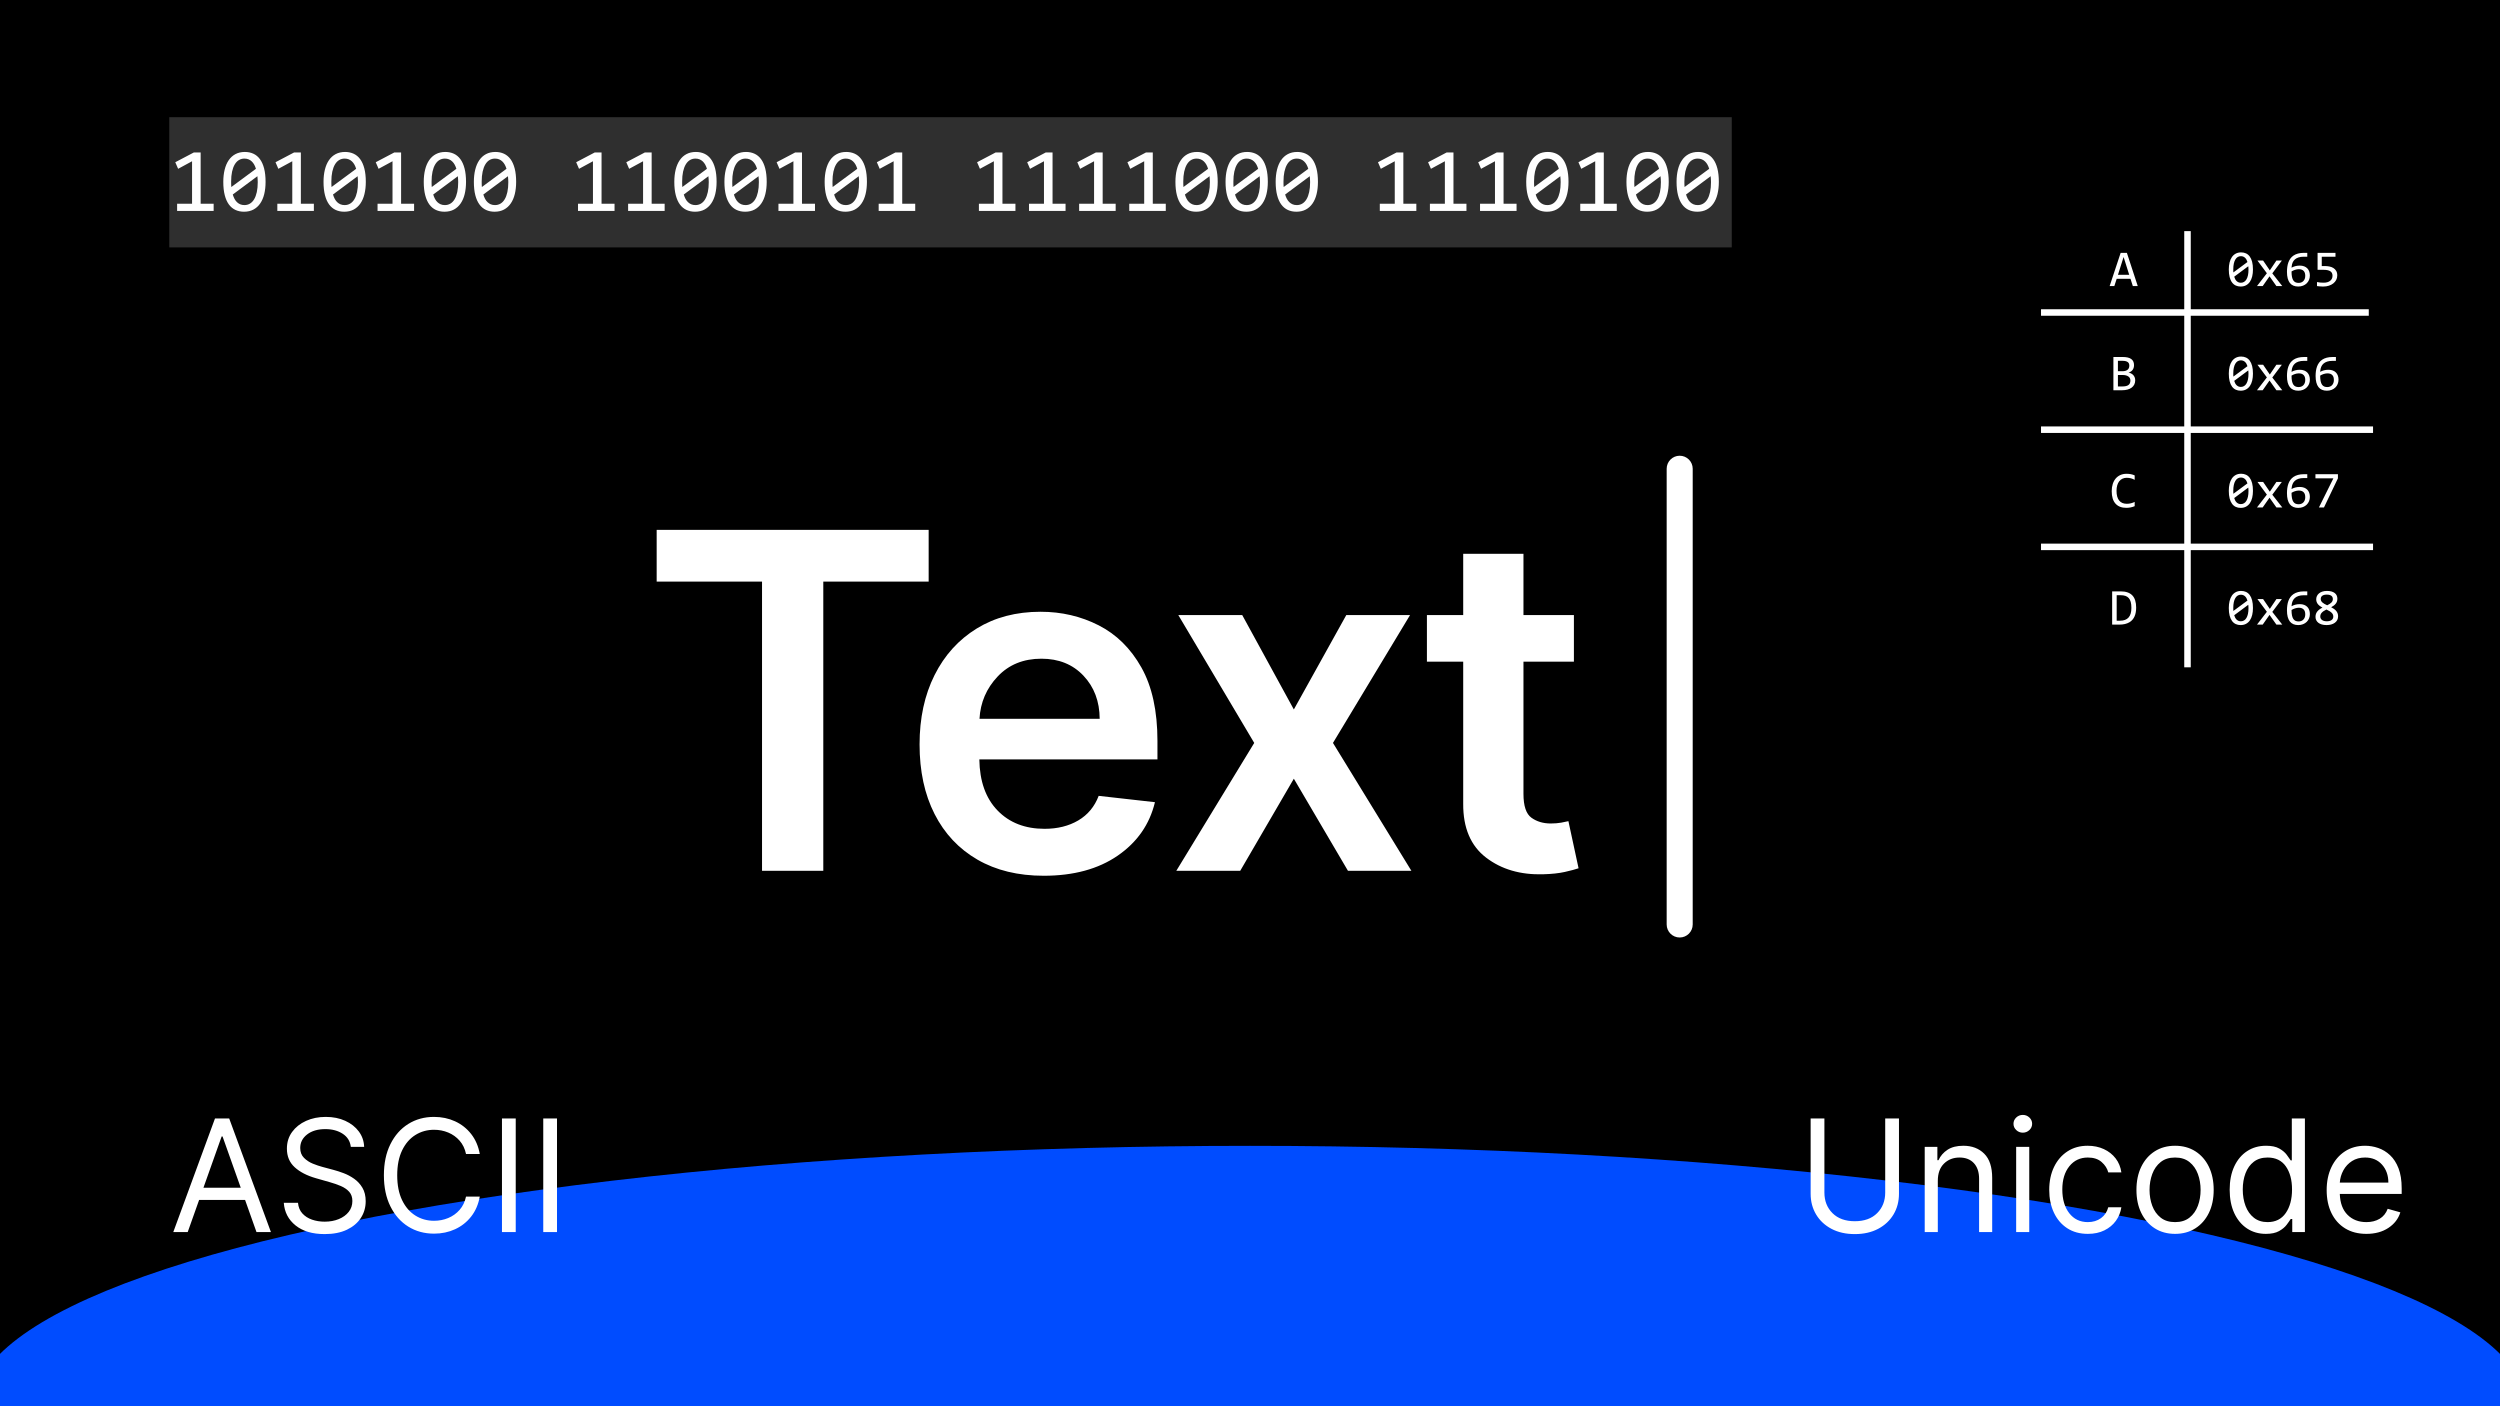
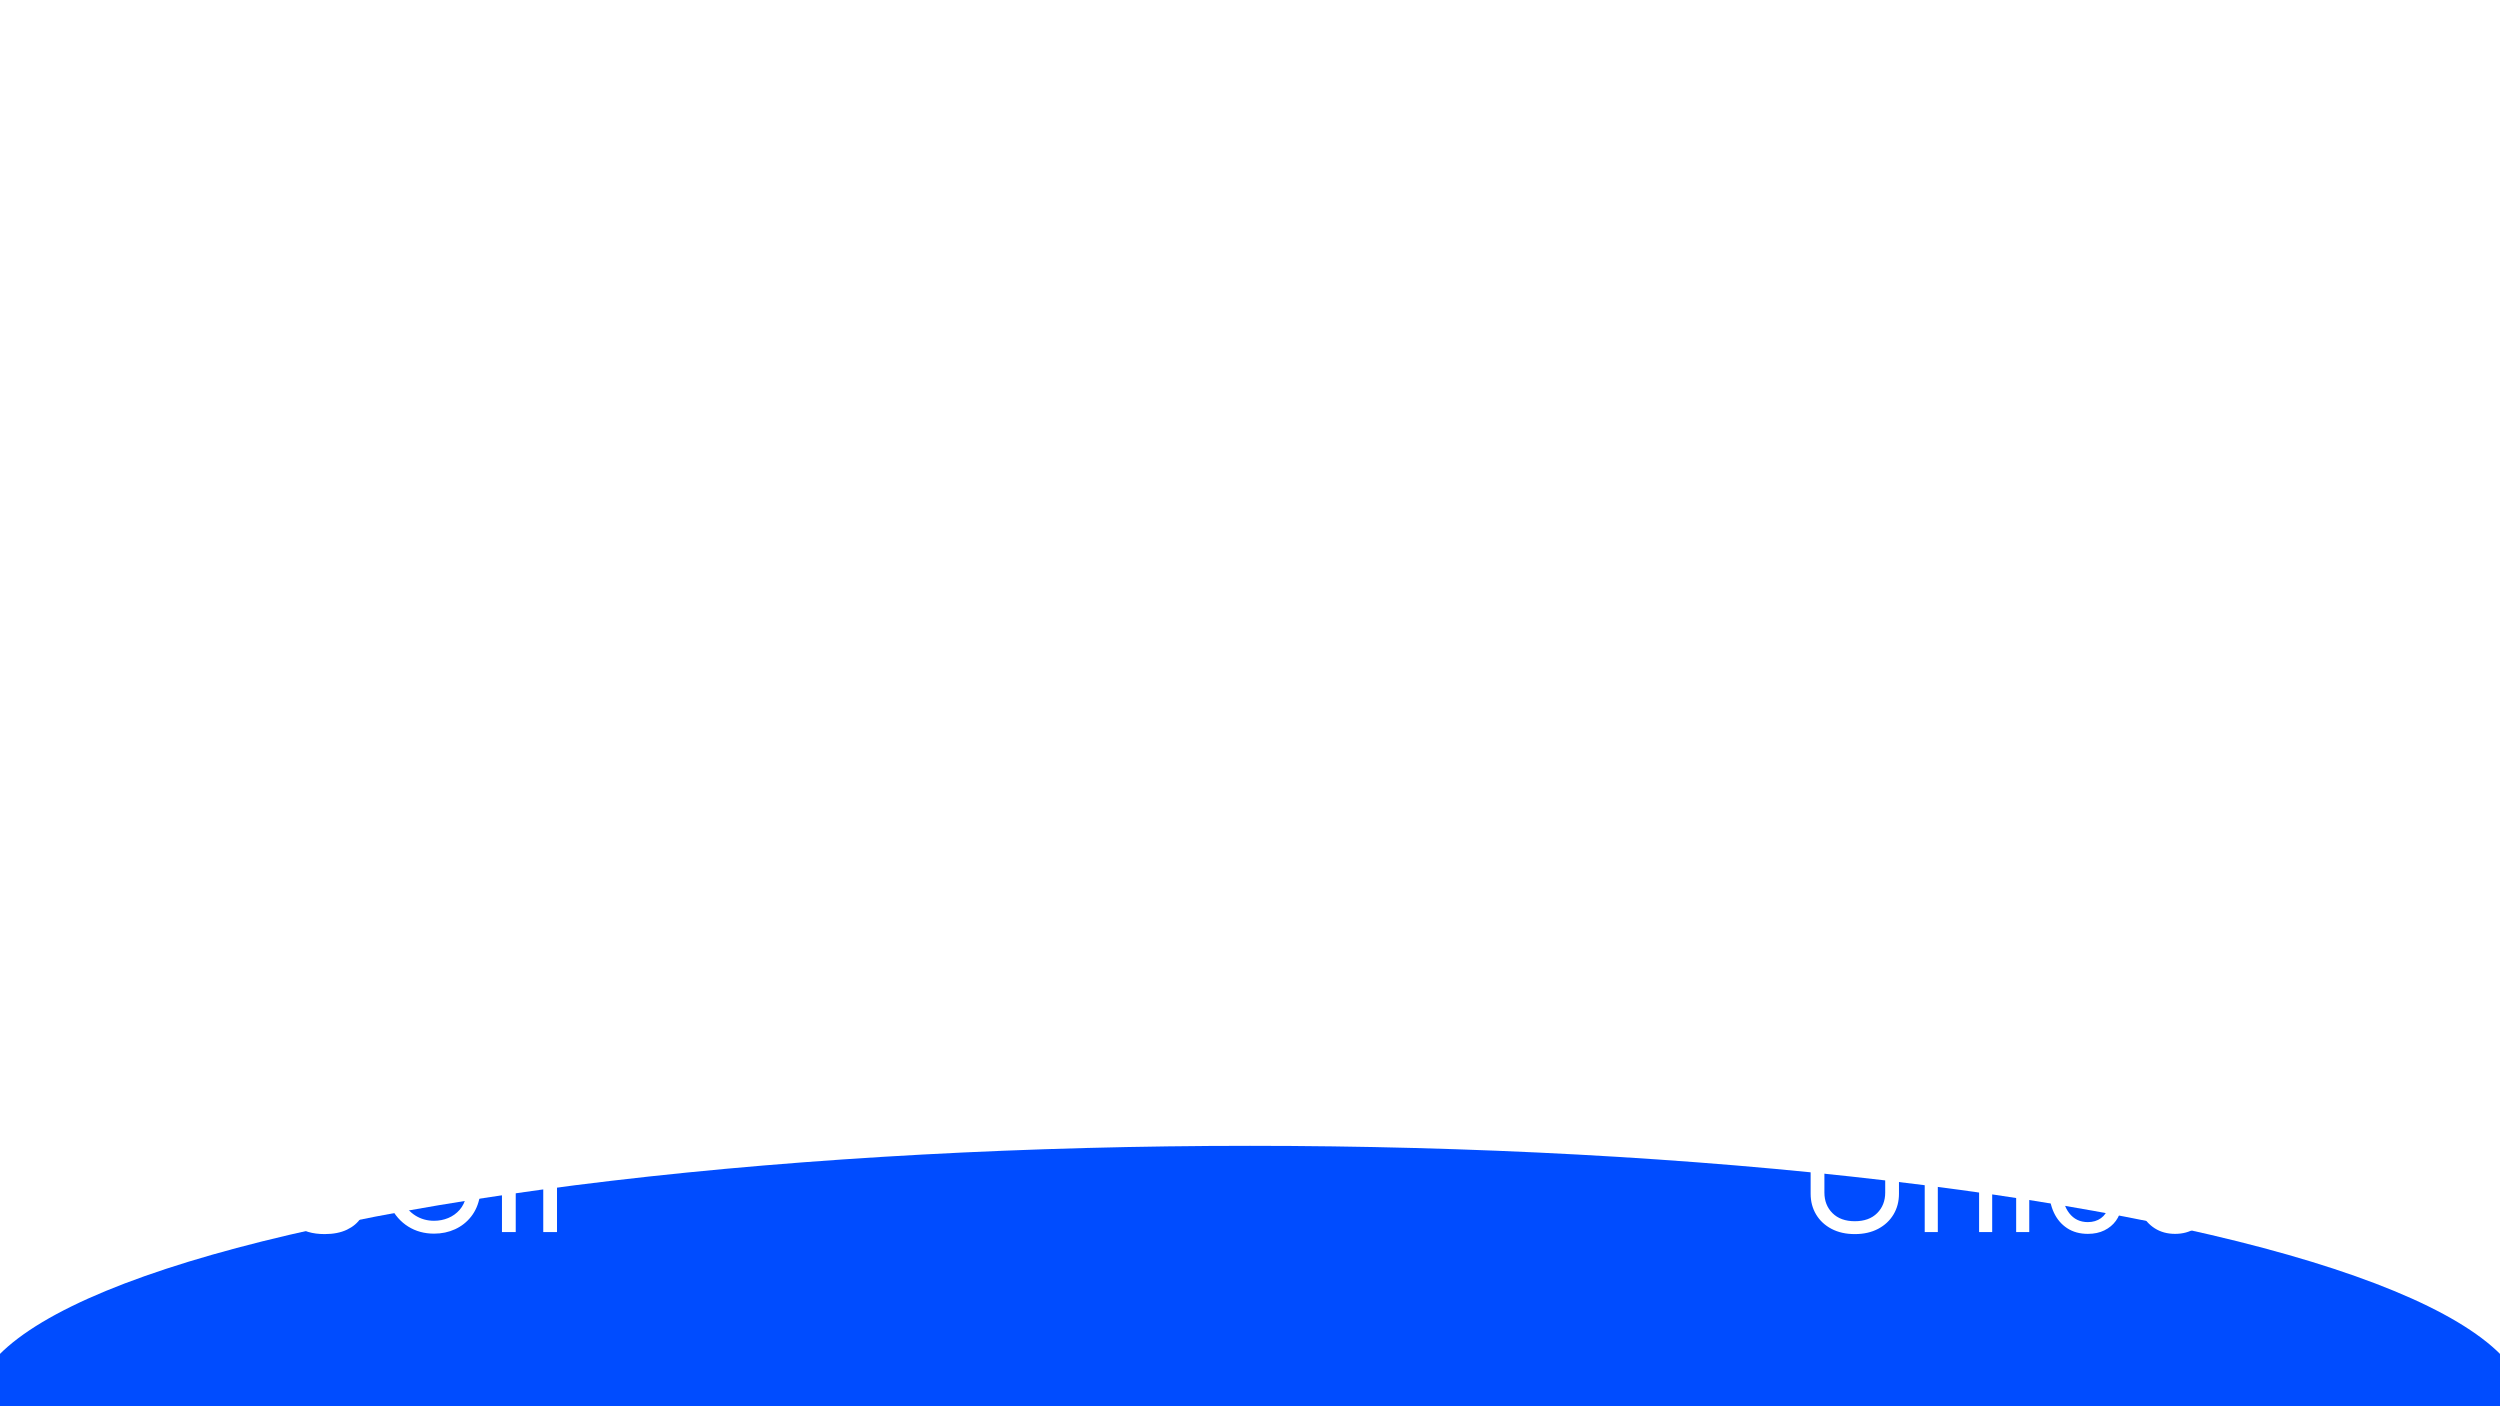
<svg xmlns="http://www.w3.org/2000/svg" width="1920" height="1080" viewBox="0 0 192 108" fill="none" stroke="none">
  <filter color-interpolation-filters="sRGB" filterUnits="userSpaceOnUse" id="blur">
    <feGaussianBlur stdDeviation="30" />
  </filter>
-   <rect width="100%" height="100%" fill="#000" />
  <ellipse cx="96" cy="108" rx="98" ry="20" fill="#004CFF" filter="url(#blur)" />
  <g style="mix-blend-mode:normal;" transform="translate(49 32)">
    <path d="M1.432 12.669L1.432 8.693L22.321 8.693L22.321 12.669L14.229 12.669L14.229 34.875L9.524 34.875L9.524 12.669L1.432 12.669ZM31.16 35.258Q28.207 35.258 26.066 34.019Q23.924 32.778 22.774 30.516Q21.623 28.253 21.623 25.172Q21.623 22.142 22.774 19.847Q23.924 17.553 26.015 16.268Q28.105 14.983 30.917 14.983Q33.334 14.983 35.379 16.025Q37.424 17.067 38.658 19.259Q39.892 21.452 39.892 24.903L39.892 26.322L26.213 26.322Q26.251 28.841 27.613 30.247Q28.974 31.653 31.224 31.653Q32.72 31.653 33.813 31.008Q34.906 30.362 35.379 29.122L39.7 29.608Q39.086 32.165 36.843 33.712Q34.599 35.258 31.16 35.258ZM26.226 23.203L35.456 23.203Q35.443 21.196 34.209 19.892Q32.976 18.588 30.981 18.588Q28.91 18.588 27.619 19.956Q26.328 21.324 26.226 23.203ZM46.404 15.239L50.367 22.487L54.394 15.239L59.291 15.239L53.372 25.057L59.393 34.875L54.522 34.875L50.367 27.805L46.251 34.875L41.342 34.875L47.325 25.057L41.495 15.239L46.404 15.239ZM71.876 15.239L71.876 18.818L68.002 18.818L68.002 28.969Q68.002 30.362 68.616 30.803Q69.229 31.244 70.099 31.244Q70.533 31.244 70.898 31.18Q71.262 31.116 71.454 31.065L72.234 34.683Q71.863 34.811 71.179 34.965Q70.495 35.118 69.51 35.144Q66.903 35.22 65.132 33.865Q63.361 32.51 63.374 29.736L63.374 18.818L60.587 18.818L60.587 15.239L63.374 15.239L63.374 10.534L68.002 10.534L68.002 15.239L71.876 15.239Z" style="fill:#FFFFFF;" />
  </g>
  <g style="mix-blend-mode:normal;" transform="translate(13 83)">
    <path d="M1.415 11.625L0.307 11.625L3.511 2.898L4.602 2.898L7.807 11.625L6.699 11.625L5.821 9.153L2.293 9.153L1.415 11.625ZM2.625 8.216L5.489 8.216L4.091 4.278L4.023 4.278L2.625 8.216ZM13.943 5.08Q13.867 4.432 13.321 4.074Q12.776 3.716 11.983 3.716Q11.114 3.716 10.585 4.127Q10.057 4.538 10.057 5.165Q10.057 5.634 10.345 5.921Q10.632 6.209 11.026 6.369Q11.421 6.528 11.744 6.614L12.631 6.852Q12.972 6.942 13.391 7.099Q13.811 7.257 14.197 7.528Q14.582 7.798 14.834 8.22Q15.085 8.642 15.085 9.256Q15.085 9.963 14.717 10.534Q14.348 11.105 13.643 11.442Q12.938 11.778 11.932 11.778Q10.526 11.778 9.699 11.114Q8.872 10.449 8.795 9.375L9.886 9.375Q9.929 9.869 10.221 10.191Q10.513 10.513 10.962 10.668Q11.412 10.824 11.932 10.824Q12.537 10.824 13.018 10.626Q13.5 10.428 13.781 10.072Q14.062 9.716 14.062 9.239Q14.062 8.804 13.82 8.531Q13.577 8.259 13.18 8.088Q12.784 7.918 12.324 7.79L11.25 7.483Q10.227 7.189 9.631 6.643Q9.034 6.098 9.034 5.216Q9.034 4.483 9.433 3.935Q9.831 3.388 10.506 3.083Q11.182 2.778 12.017 2.778Q12.861 2.778 13.517 3.079Q14.173 3.379 14.559 3.899Q14.945 4.419 14.966 5.08L13.943 5.08ZM23.847 5.625L22.79 5.625Q22.662 5.02 22.3 4.607Q21.938 4.193 21.426 3.98Q20.915 3.767 20.335 3.767Q19.543 3.767 18.901 4.168Q18.26 4.568 17.883 5.348Q17.506 6.128 17.506 7.261Q17.506 8.395 17.883 9.175Q18.26 9.955 18.901 10.355Q19.543 10.756 20.335 10.756Q20.915 10.756 21.426 10.543Q21.938 10.329 22.3 9.916Q22.662 9.503 22.79 8.898L23.847 8.898Q23.685 9.793 23.186 10.43Q22.688 11.067 21.95 11.405Q21.213 11.744 20.335 11.744Q19.219 11.744 18.349 11.199Q17.48 10.653 16.982 9.648Q16.483 8.642 16.483 7.261Q16.483 5.881 16.982 4.875Q17.48 3.869 18.349 3.324Q19.219 2.778 20.335 2.778Q21.213 2.778 21.95 3.117Q22.688 3.456 23.186 4.093Q23.685 4.73 23.847 5.625ZM26.608 2.898L26.608 11.625L25.551 11.625L25.551 2.898L26.608 2.898ZM29.778 2.898L29.778 11.625L28.722 11.625L28.722 2.898L29.778 2.898Z" style="fill:#FFFFFF;" />
  </g>
  <g style="mix-blend-mode:normal;" transform="translate(138 83)">
    <path d="M6.784 2.898L7.841 2.898L7.841 8.676Q7.841 9.571 7.421 10.272Q7.001 10.973 6.239 11.376Q5.476 11.778 4.449 11.778Q3.422 11.778 2.659 11.376Q1.896 10.973 1.477 10.272Q1.057 9.571 1.057 8.676L1.057 2.898L2.114 2.898L2.114 8.591Q2.114 9.55 2.736 10.17Q3.358 10.79 4.449 10.79Q5.544 10.79 6.164 10.17Q6.784 9.55 6.784 8.591L6.784 2.898ZM10.824 7.688L10.824 11.625L9.818 11.625L9.818 5.08L10.79 5.08L10.79 6.102L10.875 6.102Q11.105 5.604 11.574 5.299Q12.043 4.994 12.784 4.994Q13.777 4.994 14.389 5.604Q15 6.213 15 7.466L15 11.625L13.994 11.625L13.994 7.534Q13.994 6.763 13.594 6.33Q13.193 5.898 12.494 5.898Q11.774 5.898 11.299 6.364Q10.824 6.831 10.824 7.688ZM16.841 11.625L16.841 5.08L17.847 5.08L17.847 11.625L16.841 11.625ZM17.352 3.989Q17.058 3.989 16.847 3.788Q16.636 3.588 16.636 3.307Q16.636 3.026 16.847 2.825Q17.058 2.625 17.352 2.625Q17.646 2.625 17.857 2.825Q18.068 3.026 18.068 3.307Q18.068 3.588 17.857 3.788Q17.646 3.989 17.352 3.989ZM22.347 11.761Q21.426 11.761 20.761 11.327Q20.097 10.892 19.739 10.129Q19.381 9.366 19.381 8.386Q19.381 7.389 19.749 6.624Q20.118 5.859 20.78 5.427Q21.443 4.994 22.329 4.994Q23.02 4.994 23.574 5.25Q24.128 5.506 24.482 5.966Q24.835 6.426 24.921 7.04L23.915 7.04Q23.8 6.592 23.405 6.245Q23.011 5.898 22.347 5.898Q21.465 5.898 20.925 6.569Q20.386 7.24 20.386 8.352Q20.386 9.49 20.919 10.174Q21.452 10.858 22.347 10.858Q22.935 10.858 23.354 10.555Q23.774 10.253 23.915 9.716L24.921 9.716Q24.835 10.296 24.501 10.758Q24.166 11.22 23.619 11.491Q23.071 11.761 22.347 11.761ZM29.046 11.761Q28.159 11.761 27.492 11.339Q26.825 10.918 26.452 10.159Q26.079 9.401 26.079 8.386Q26.079 7.364 26.452 6.601Q26.825 5.838 27.492 5.416Q28.159 4.994 29.046 4.994Q29.932 4.994 30.599 5.416Q31.266 5.838 31.639 6.601Q32.011 7.364 32.011 8.386Q32.011 9.401 31.639 10.159Q31.266 10.918 30.599 11.339Q29.932 11.761 29.046 11.761ZM29.046 10.858Q29.719 10.858 30.153 10.513Q30.588 10.168 30.797 9.605Q31.006 9.043 31.006 8.386Q31.006 7.73 30.797 7.163Q30.588 6.597 30.153 6.247Q29.719 5.898 29.046 5.898Q28.372 5.898 27.938 6.247Q27.503 6.597 27.294 7.163Q27.085 7.73 27.085 8.386Q27.085 9.043 27.294 9.605Q27.503 10.168 27.938 10.513Q28.372 10.858 29.046 10.858ZM36.017 11.761Q35.199 11.761 34.572 11.346Q33.946 10.93 33.592 10.17Q33.239 9.409 33.239 8.369Q33.239 7.338 33.592 6.58Q33.946 5.821 34.577 5.408Q35.207 4.994 36.034 4.994Q36.673 4.994 37.046 5.205Q37.419 5.416 37.617 5.683Q37.815 5.949 37.926 6.119L38.011 6.119L38.011 2.898L39.017 2.898L39.017 11.625L38.045 11.625L38.045 10.619L37.926 10.619Q37.815 10.798 37.611 11.069Q37.406 11.339 37.027 11.55Q36.648 11.761 36.017 11.761ZM36.153 10.858Q37.061 10.858 37.545 10.161Q38.028 9.464 38.028 8.352Q38.028 7.253 37.551 6.575Q37.074 5.898 36.153 5.898Q35.514 5.898 35.09 6.224Q34.666 6.55 34.455 7.106Q34.244 7.662 34.244 8.352Q34.244 9.051 34.459 9.62Q34.675 10.189 35.099 10.523Q35.523 10.858 36.153 10.858ZM43.739 11.761Q42.793 11.761 42.109 11.342Q41.425 10.922 41.056 10.165Q40.688 9.409 40.688 8.403Q40.688 7.398 41.056 6.629Q41.425 5.859 42.087 5.427Q42.75 4.994 43.636 4.994Q44.148 4.994 44.646 5.165Q45.145 5.335 45.554 5.717Q45.963 6.098 46.206 6.724Q46.449 7.351 46.449 8.267L46.449 8.693L41.697 8.693Q41.731 9.741 42.292 10.3Q42.852 10.858 43.739 10.858Q44.331 10.858 44.757 10.602Q45.183 10.347 45.375 9.835L46.347 10.108Q46.117 10.849 45.426 11.305Q44.736 11.761 43.739 11.761ZM41.697 7.824L45.426 7.824Q45.426 6.993 44.94 6.445Q44.455 5.898 43.636 5.898Q43.061 5.898 42.639 6.166Q42.217 6.435 41.974 6.876Q41.731 7.317 41.697 7.824Z" style="fill:#FFFFFF;" />
  </g>
  <g style="mix-blend-mode:normal;" transform="translate(13 11)">
    <path d="M3.408 5.199L0.602 5.199L0.602 4.645L1.75 4.645L1.75 1.384L0.68 1.965L0.461 1.459L1.883 0.711L2.41 0.711L2.41 4.645L3.408 4.645L3.408 5.199ZM7.396 2.967Q7.396 3.479 7.294 3.902Q7.191 4.324 6.983 4.626Q6.774 4.929 6.465 5.094Q6.156 5.26 5.739 5.26Q5.38 5.26 5.086 5.125Q4.792 4.99 4.583 4.71Q4.375 4.43 4.262 3.996Q4.149 3.562 4.149 2.967Q4.149 2.454 4.254 2.03Q4.358 1.606 4.565 1.304Q4.771 1.001 5.083 0.836Q5.394 0.67 5.807 0.67Q6.166 0.67 6.46 0.805Q6.754 0.94 6.962 1.222Q7.171 1.504 7.284 1.938Q7.396 2.372 7.396 2.967ZM6.795 2.987Q6.795 2.871 6.786 2.757Q6.778 2.642 6.768 2.533L4.877 3.938Q4.929 4.115 5.007 4.266Q5.086 4.416 5.197 4.524Q5.308 4.631 5.45 4.691Q5.592 4.751 5.773 4.751Q6.005 4.751 6.195 4.638Q6.385 4.525 6.518 4.303Q6.651 4.081 6.723 3.751Q6.795 3.421 6.795 2.987ZM4.751 2.946Q4.751 3.052 4.753 3.158Q4.754 3.264 4.765 3.363L6.655 1.965Q6.604 1.791 6.525 1.647Q6.446 1.504 6.337 1.4Q6.228 1.295 6.087 1.237Q5.947 1.179 5.773 1.179Q5.541 1.179 5.351 1.292Q5.161 1.405 5.028 1.629Q4.895 1.853 4.823 2.182Q4.751 2.512 4.751 2.946ZM11.105 5.199L8.299 5.199L8.299 4.645L9.447 4.645L9.447 1.384L8.377 1.965L8.159 1.459L9.581 0.711L10.107 0.711L10.107 4.645L11.105 4.645L11.105 5.199ZM15.094 2.967Q15.094 3.479 14.991 3.902Q14.889 4.324 14.68 4.626Q14.472 4.929 14.162 5.094Q13.853 5.26 13.436 5.26Q13.077 5.26 12.783 5.125Q12.489 4.99 12.281 4.71Q12.072 4.43 11.96 3.996Q11.847 3.562 11.847 2.967Q11.847 2.454 11.951 2.03Q12.055 1.606 12.262 1.304Q12.469 1.001 12.78 0.836Q13.091 0.67 13.504 0.67Q13.863 0.67 14.157 0.805Q14.451 0.94 14.66 1.222Q14.868 1.504 14.981 1.938Q15.094 2.372 15.094 2.967ZM14.492 2.987Q14.492 2.871 14.484 2.757Q14.475 2.642 14.465 2.533L12.575 3.938Q12.626 4.115 12.705 4.266Q12.783 4.416 12.894 4.524Q13.005 4.631 13.147 4.691Q13.289 4.751 13.47 4.751Q13.703 4.751 13.892 4.638Q14.082 4.525 14.215 4.303Q14.349 4.081 14.42 3.751Q14.492 3.421 14.492 2.987ZM12.448 2.946Q12.448 3.052 12.45 3.158Q12.452 3.264 12.462 3.363L14.352 1.965Q14.301 1.791 14.222 1.647Q14.144 1.504 14.034 1.4Q13.925 1.295 13.785 1.237Q13.645 1.179 13.47 1.179Q13.238 1.179 13.048 1.292Q12.858 1.405 12.725 1.629Q12.592 1.853 12.52 2.182Q12.448 2.512 12.448 2.946ZM18.802 5.199L15.996 5.199L15.996 4.645L17.145 4.645L17.145 1.384L16.075 1.965L15.856 1.459L17.278 0.711L17.804 0.711L17.804 4.645L18.802 4.645L18.802 5.199ZM22.791 2.967Q22.791 3.479 22.689 3.902Q22.586 4.324 22.377 4.626Q22.169 4.929 21.86 5.094Q21.55 5.26 21.133 5.26Q20.774 5.26 20.48 5.125Q20.186 4.99 19.978 4.71Q19.77 4.43 19.657 3.996Q19.544 3.562 19.544 2.967Q19.544 2.454 19.648 2.03Q19.752 1.606 19.959 1.304Q20.166 1.001 20.477 0.836Q20.788 0.67 21.202 0.67Q21.561 0.67 21.855 0.805Q22.148 0.94 22.357 1.222Q22.565 1.504 22.678 1.938Q22.791 2.372 22.791 2.967ZM22.189 2.987Q22.189 2.871 22.181 2.757Q22.172 2.642 22.162 2.533L20.272 3.938Q20.323 4.115 20.402 4.266Q20.48 4.416 20.592 4.524Q20.703 4.631 20.845 4.691Q20.986 4.751 21.168 4.751Q21.4 4.751 21.59 4.638Q21.779 4.525 21.913 4.303Q22.046 4.081 22.118 3.751Q22.189 3.421 22.189 2.987ZM20.145 2.946Q20.145 3.052 20.147 3.158Q20.149 3.264 20.159 3.363L22.049 1.965Q21.998 1.791 21.919 1.647Q21.841 1.504 21.731 1.4Q21.622 1.295 21.482 1.237Q21.342 1.179 21.168 1.179Q20.935 1.179 20.745 1.292Q20.556 1.405 20.422 1.629Q20.289 1.853 20.217 2.182Q20.145 2.512 20.145 2.946ZM26.64 2.967Q26.64 3.479 26.537 3.902Q26.435 4.324 26.226 4.626Q26.018 4.929 25.708 5.094Q25.399 5.26 24.982 5.26Q24.623 5.26 24.329 5.125Q24.035 4.99 23.827 4.71Q23.618 4.43 23.505 3.996Q23.393 3.562 23.393 2.967Q23.393 2.454 23.497 2.03Q23.601 1.606 23.808 1.304Q24.015 1.001 24.326 0.836Q24.637 0.67 25.05 0.67Q25.409 0.67 25.703 0.805Q25.997 0.94 26.206 1.222Q26.414 1.504 26.527 1.938Q26.64 2.372 26.64 2.967ZM26.038 2.987Q26.038 2.871 26.029 2.757Q26.021 2.642 26.011 2.533L24.121 3.938Q24.172 4.115 24.25 4.266Q24.329 4.416 24.44 4.524Q24.551 4.631 24.693 4.691Q24.835 4.751 25.016 4.751Q25.248 4.751 25.438 4.638Q25.628 4.525 25.761 4.303Q25.895 4.081 25.966 3.751Q26.038 3.421 26.038 2.987ZM23.994 2.946Q23.994 3.052 23.996 3.158Q23.998 3.264 24.008 3.363L25.898 1.965Q25.847 1.791 25.768 1.647Q25.689 1.504 25.58 1.4Q25.471 1.295 25.331 1.237Q25.19 1.179 25.016 1.179Q24.784 1.179 24.594 1.292Q24.404 1.405 24.271 1.629Q24.138 1.853 24.066 2.182Q23.994 2.512 23.994 2.946ZM34.197 5.199L31.391 5.199L31.391 4.645L32.539 4.645L32.539 1.384L31.469 1.965L31.25 1.459L32.672 0.711L33.199 0.711L33.199 4.645L34.197 4.645L34.197 5.199ZM38.045 5.199L35.239 5.199L35.239 4.645L36.388 4.645L36.388 1.384L35.318 1.965L35.099 1.459L36.521 0.711L37.047 0.711L37.047 4.645L38.045 4.645L38.045 5.199ZM42.034 2.967Q42.034 3.479 41.932 3.902Q41.829 4.324 41.621 4.626Q41.412 4.929 41.103 5.094Q40.794 5.26 40.377 5.26Q40.018 5.26 39.724 5.125Q39.43 4.99 39.221 4.71Q39.013 4.43 38.9 3.996Q38.787 3.562 38.787 2.967Q38.787 2.454 38.891 2.03Q38.996 1.606 39.202 1.304Q39.409 1.001 39.72 0.836Q40.031 0.67 40.445 0.67Q40.804 0.67 41.098 0.805Q41.392 0.94 41.6 1.222Q41.809 1.504 41.921 1.938Q42.034 2.372 42.034 2.967ZM41.433 2.987Q41.433 2.871 41.424 2.757Q41.416 2.642 41.405 2.533L39.515 3.938Q39.566 4.115 39.645 4.266Q39.724 4.416 39.835 4.524Q39.946 4.631 40.088 4.691Q40.23 4.751 40.411 4.751Q40.643 4.751 40.833 4.638Q41.023 4.525 41.156 4.303Q41.289 4.081 41.361 3.751Q41.433 3.421 41.433 2.987ZM39.389 2.946Q39.389 3.052 39.39 3.158Q39.392 3.264 39.402 3.363L41.292 1.965Q41.241 1.791 41.163 1.647Q41.084 1.504 40.975 1.4Q40.865 1.295 40.725 1.237Q40.585 1.179 40.411 1.179Q40.178 1.179 39.989 1.292Q39.799 1.405 39.666 1.629Q39.532 1.853 39.46 2.182Q39.389 2.512 39.389 2.946ZM45.883 2.967Q45.883 3.479 45.78 3.902Q45.678 4.324 45.469 4.626Q45.261 4.929 44.951 5.094Q44.642 5.26 44.225 5.26Q43.866 5.26 43.572 5.125Q43.278 4.99 43.07 4.71Q42.861 4.43 42.748 3.996Q42.636 3.562 42.636 2.967Q42.636 2.454 42.74 2.03Q42.844 1.606 43.051 1.304Q43.258 1.001 43.569 0.836Q43.88 0.67 44.294 0.67Q44.652 0.67 44.946 0.805Q45.24 0.94 45.449 1.222Q45.657 1.504 45.77 1.938Q45.883 2.372 45.883 2.967ZM45.281 2.987Q45.281 2.871 45.273 2.757Q45.264 2.642 45.254 2.533L43.364 3.938Q43.415 4.115 43.494 4.266Q43.572 4.416 43.683 4.524Q43.794 4.631 43.936 4.691Q44.078 4.751 44.259 4.751Q44.492 4.751 44.681 4.638Q44.871 4.525 45.004 4.303Q45.138 4.081 45.209 3.751Q45.281 3.421 45.281 2.987ZM43.237 2.946Q43.237 3.052 43.239 3.158Q43.241 3.264 43.251 3.363L45.141 1.965Q45.09 1.791 45.011 1.647Q44.933 1.504 44.823 1.4Q44.714 1.295 44.574 1.237Q44.434 1.179 44.259 1.179Q44.027 1.179 43.837 1.292Q43.648 1.405 43.514 1.629Q43.381 1.853 43.309 2.182Q43.237 2.512 43.237 2.946ZM49.591 5.199L46.785 5.199L46.785 4.645L47.934 4.645L47.934 1.384L46.864 1.965L46.645 1.459L48.067 0.711L48.593 0.711L48.593 4.645L49.591 4.645L49.591 5.199ZM53.58 2.967Q53.58 3.479 53.477 3.902Q53.375 4.324 53.166 4.626Q52.958 4.929 52.649 5.094Q52.339 5.26 51.922 5.26Q51.563 5.26 51.27 5.125Q50.976 4.99 50.767 4.71Q50.559 4.43 50.446 3.996Q50.333 3.562 50.333 2.967Q50.333 2.454 50.437 2.03Q50.541 1.606 50.748 1.304Q50.955 1.001 51.266 0.836Q51.577 0.67 51.991 0.67Q52.35 0.67 52.644 0.805Q52.938 0.94 53.146 1.222Q53.355 1.504 53.467 1.938Q53.58 2.372 53.58 2.967ZM52.978 2.987Q52.978 2.871 52.97 2.757Q52.961 2.642 52.951 2.533L51.061 3.938Q51.112 4.115 51.191 4.266Q51.27 4.416 51.381 4.524Q51.492 4.631 51.633 4.691Q51.775 4.751 51.956 4.751Q52.189 4.751 52.379 4.638Q52.568 4.525 52.702 4.303Q52.835 4.081 52.907 3.751Q52.978 3.421 52.978 2.987ZM50.935 2.946Q50.935 3.052 50.936 3.158Q50.938 3.264 50.948 3.363L52.838 1.965Q52.787 1.791 52.709 1.647Q52.63 1.504 52.52 1.4Q52.411 1.295 52.271 1.237Q52.131 1.179 51.956 1.179Q51.724 1.179 51.534 1.292Q51.345 1.405 51.211 1.629Q51.078 1.853 51.006 2.182Q50.935 2.512 50.935 2.946ZM57.289 5.199L54.482 5.199L54.482 4.645L55.631 4.645L55.631 1.384L54.561 1.965L54.342 1.459L55.764 0.711L56.291 0.711L56.291 4.645L57.289 4.645L57.289 5.199ZM64.986 5.199L62.18 5.199L62.18 4.645L63.328 4.645L63.328 1.384L62.258 1.965L62.04 1.459L63.461 0.711L63.988 0.711L63.988 4.645L64.986 4.645L64.986 5.199ZM68.835 5.199L66.028 5.199L66.028 4.645L67.177 4.645L67.177 1.384L66.107 1.965L65.888 1.459L67.31 0.711L67.836 0.711L67.836 4.645L68.835 4.645L68.835 5.199ZM72.683 5.199L69.877 5.199L69.877 4.645L71.025 4.645L71.025 1.384L69.956 1.965L69.737 1.459L71.159 0.711L71.685 0.711L71.685 4.645L72.683 4.645L72.683 5.199ZM76.532 5.199L73.726 5.199L73.726 4.645L74.874 4.645L74.874 1.384L73.804 1.965L73.585 1.459L75.007 0.711L75.534 0.711L75.534 4.645L76.532 4.645L76.532 5.199ZM80.52 2.967Q80.52 3.479 80.418 3.902Q80.315 4.324 80.107 4.626Q79.898 4.929 79.589 5.094Q79.28 5.26 78.863 5.26Q78.504 5.26 78.21 5.125Q77.916 4.99 77.707 4.71Q77.499 4.43 77.386 3.996Q77.273 3.562 77.273 2.967Q77.273 2.454 77.378 2.03Q77.482 1.606 77.689 1.304Q77.895 1.001 78.207 0.836Q78.518 0.67 78.931 0.67Q79.29 0.67 79.584 0.805Q79.878 0.94 80.086 1.222Q80.295 1.504 80.408 1.938Q80.52 2.372 80.52 2.967ZM79.919 2.987Q79.919 2.871 79.91 2.757Q79.902 2.642 79.892 2.533L78.001 3.938Q78.053 4.115 78.131 4.266Q78.21 4.416 78.321 4.524Q78.432 4.631 78.574 4.691Q78.716 4.751 78.897 4.751Q79.129 4.751 79.319 4.638Q79.509 4.525 79.642 4.303Q79.775 4.081 79.847 3.751Q79.919 3.421 79.919 2.987ZM77.875 2.946Q77.875 3.052 77.877 3.158Q77.878 3.264 77.889 3.363L79.779 1.965Q79.728 1.791 79.649 1.647Q79.57 1.504 79.461 1.4Q79.352 1.295 79.211 1.237Q79.071 1.179 78.897 1.179Q78.665 1.179 78.475 1.292Q78.285 1.405 78.152 1.629Q78.019 1.853 77.947 2.182Q77.875 2.512 77.875 2.946ZM84.369 2.967Q84.369 3.479 84.267 3.902Q84.164 4.324 83.956 4.626Q83.747 4.929 83.438 5.094Q83.128 5.26 82.711 5.26Q82.353 5.26 82.059 5.125Q81.765 4.99 81.556 4.71Q81.348 4.43 81.235 3.996Q81.122 3.562 81.122 2.967Q81.122 2.454 81.226 2.03Q81.331 1.606 81.537 1.304Q81.744 1.001 82.055 0.836Q82.366 0.67 82.78 0.67Q83.139 0.67 83.433 0.805Q83.727 0.94 83.935 1.222Q84.144 1.504 84.256 1.938Q84.369 2.372 84.369 2.967ZM83.768 2.987Q83.768 2.871 83.759 2.757Q83.751 2.642 83.74 2.533L81.85 3.938Q81.901 4.115 81.98 4.266Q82.059 4.416 82.17 4.524Q82.281 4.631 82.423 4.691Q82.564 4.751 82.746 4.751Q82.978 4.751 83.168 4.638Q83.357 4.525 83.491 4.303Q83.624 4.081 83.696 3.751Q83.768 3.421 83.768 2.987ZM81.724 2.946Q81.724 3.052 81.725 3.158Q81.727 3.264 81.737 3.363L83.627 1.965Q83.576 1.791 83.498 1.647Q83.419 1.504 83.31 1.4Q83.2 1.295 83.06 1.237Q82.92 1.179 82.746 1.179Q82.513 1.179 82.323 1.292Q82.134 1.405 82.001 1.629Q81.867 1.853 81.795 2.182Q81.724 2.512 81.724 2.946ZM88.218 2.967Q88.218 3.479 88.115 3.902Q88.013 4.324 87.804 4.626Q87.596 4.929 87.286 5.094Q86.977 5.26 86.56 5.26Q86.201 5.26 85.907 5.125Q85.613 4.99 85.405 4.71Q85.196 4.43 85.084 3.996Q84.971 3.562 84.971 2.967Q84.971 2.454 85.075 2.03Q85.179 1.606 85.386 1.304Q85.593 1.001 85.904 0.836Q86.215 0.67 86.628 0.67Q86.987 0.67 87.281 0.805Q87.575 0.94 87.784 1.222Q87.992 1.504 88.105 1.938Q88.218 2.372 88.218 2.967ZM87.616 2.987Q87.616 2.871 87.608 2.757Q87.599 2.642 87.589 2.533L85.699 3.938Q85.75 4.115 85.829 4.266Q85.907 4.416 86.018 4.524Q86.129 4.631 86.271 4.691Q86.413 4.751 86.594 4.751Q86.827 4.751 87.016 4.638Q87.206 4.525 87.339 4.303Q87.473 4.081 87.544 3.751Q87.616 3.421 87.616 2.987ZM85.572 2.946Q85.572 3.052 85.574 3.158Q85.576 3.264 85.586 3.363L87.476 1.965Q87.425 1.791 87.346 1.647Q87.268 1.504 87.158 1.4Q87.049 1.295 86.909 1.237Q86.769 1.179 86.594 1.179Q86.362 1.179 86.172 1.292Q85.982 1.405 85.849 1.629Q85.716 1.853 85.644 2.182Q85.572 2.512 85.572 2.946ZM95.775 5.199L92.969 5.199L92.969 4.645L94.117 4.645L94.117 1.384L93.047 1.965L92.829 1.459L94.251 0.711L94.777 0.711L94.777 4.645L95.775 4.645L95.775 5.199ZM99.624 5.199L96.817 5.199L96.817 4.645L97.966 4.645L97.966 1.384L96.896 1.965L96.677 1.459L98.099 0.711L98.626 0.711L98.626 4.645L99.624 4.645L99.624 5.199ZM103.472 5.199L100.666 5.199L100.666 4.645L101.814 4.645L101.814 1.384L100.745 1.965L100.526 1.459L101.948 0.711L102.474 0.711L102.474 4.645L103.472 4.645L103.472 5.199ZM107.461 2.967Q107.461 3.479 107.358 3.902Q107.256 4.324 107.047 4.626Q106.839 4.929 106.53 5.094Q106.22 5.26 105.803 5.26Q105.444 5.26 105.15 5.125Q104.856 4.99 104.648 4.71Q104.439 4.43 104.327 3.996Q104.214 3.562 104.214 2.967Q104.214 2.454 104.318 2.03Q104.422 1.606 104.629 1.304Q104.836 1.001 105.147 0.836Q105.458 0.67 105.872 0.67Q106.23 0.67 106.524 0.805Q106.818 0.94 107.027 1.222Q107.235 1.504 107.348 1.938Q107.461 2.372 107.461 2.967ZM106.859 2.987Q106.859 2.871 106.851 2.757Q106.842 2.642 106.832 2.533L104.942 3.938Q104.993 4.115 105.072 4.266Q105.15 4.416 105.261 4.524Q105.373 4.631 105.514 4.691Q105.656 4.751 105.837 4.751Q106.07 4.751 106.26 4.638Q106.449 4.525 106.583 4.303Q106.716 4.081 106.788 3.751Q106.859 3.421 106.859 2.987ZM104.815 2.946Q104.815 3.052 104.817 3.158Q104.819 3.264 104.829 3.363L106.719 1.965Q106.668 1.791 106.589 1.647Q106.511 1.504 106.401 1.4Q106.292 1.295 106.152 1.237Q106.012 1.179 105.837 1.179Q105.605 1.179 105.415 1.292Q105.226 1.405 105.092 1.629Q104.959 1.853 104.887 2.182Q104.815 2.512 104.815 2.946ZM111.169 5.199L108.363 5.199L108.363 4.645L109.512 4.645L109.512 1.384L108.442 1.965L108.223 1.459L109.645 0.711L110.171 0.711L110.171 4.645L111.169 4.645L111.169 5.199ZM115.158 2.967Q115.158 3.479 115.056 3.902Q114.953 4.324 114.745 4.626Q114.536 4.929 114.227 5.094Q113.917 5.26 113.5 5.26Q113.142 5.26 112.848 5.125Q112.554 4.99 112.345 4.71Q112.137 4.43 112.024 3.996Q111.911 3.562 111.911 2.967Q111.911 2.454 112.015 2.03Q112.12 1.606 112.326 1.304Q112.533 1.001 112.844 0.836Q113.155 0.67 113.569 0.67Q113.928 0.67 114.222 0.805Q114.516 0.94 114.724 1.222Q114.933 1.504 115.045 1.938Q115.158 2.372 115.158 2.967ZM114.557 2.987Q114.557 2.871 114.548 2.757Q114.54 2.642 114.529 2.533L112.639 3.938Q112.69 4.115 112.769 4.266Q112.848 4.416 112.959 4.524Q113.07 4.631 113.212 4.691Q113.354 4.751 113.535 4.751Q113.767 4.751 113.957 4.638Q114.146 4.525 114.28 4.303Q114.413 4.081 114.485 3.751Q114.557 3.421 114.557 2.987ZM112.513 2.946Q112.513 3.052 112.514 3.158Q112.516 3.264 112.526 3.363L114.417 1.965Q114.365 1.791 114.287 1.647Q114.208 1.504 114.099 1.4Q113.989 1.295 113.849 1.237Q113.709 1.179 113.535 1.179Q113.302 1.179 113.113 1.292Q112.923 1.405 112.79 1.629Q112.656 1.853 112.584 2.182Q112.513 2.512 112.513 2.946ZM119.007 2.967Q119.007 3.479 118.904 3.902Q118.802 4.324 118.593 4.626Q118.385 4.929 118.075 5.094Q117.766 5.26 117.349 5.26Q116.99 5.26 116.696 5.125Q116.402 4.99 116.194 4.71Q115.985 4.43 115.873 3.996Q115.76 3.562 115.76 2.967Q115.76 2.454 115.864 2.03Q115.968 1.606 116.175 1.304Q116.382 1.001 116.693 0.836Q117.004 0.67 117.417 0.67Q117.776 0.67 118.07 0.805Q118.364 0.94 118.573 1.222Q118.781 1.504 118.894 1.938Q119.007 2.372 119.007 2.967ZM118.405 2.987Q118.405 2.871 118.397 2.757Q118.388 2.642 118.378 2.533L116.488 3.938Q116.539 4.115 116.618 4.266Q116.696 4.416 116.807 4.524Q116.918 4.631 117.06 4.691Q117.202 4.751 117.383 4.751Q117.616 4.751 117.805 4.638Q117.995 4.525 118.128 4.303Q118.262 4.081 118.333 3.751Q118.405 3.421 118.405 2.987ZM116.361 2.946Q116.361 3.052 116.363 3.158Q116.365 3.264 116.375 3.363L118.265 1.965Q118.214 1.791 118.135 1.647Q118.057 1.504 117.947 1.4Q117.838 1.295 117.698 1.237Q117.558 1.179 117.383 1.179Q117.151 1.179 116.961 1.292Q116.771 1.405 116.638 1.629Q116.505 1.853 116.433 2.182Q116.361 2.512 116.361 2.946Z" style="fill:#FFFFFF;" />
  </g>
  <g style="mix-blend-mode:normal;" transform="translate(162 19)">
    <path d="M2.18 2.971L1.801 2.971L1.623 2.414L0.561 2.414L0.381 2.971L0.02 2.971L0.867 0.418L1.344 0.418L2.18 2.971ZM1.523 2.104L1.092 0.738L0.66 2.104L1.523 2.104Z" style="fill:#FFFFFF;" />
  </g>
  <g style="mix-blend-mode:normal;" transform="translate(171 19)">
    <path d="M2.027 1.695Q2.027 1.988 1.969 2.229Q1.91 2.471 1.791 2.644Q1.672 2.816 1.495 2.911Q1.318 3.006 1.08 3.006Q0.875 3.006 0.707 2.929Q0.539 2.852 0.42 2.691Q0.301 2.531 0.236 2.283Q0.172 2.035 0.172 1.695Q0.172 1.402 0.231 1.16Q0.291 0.918 0.409 0.745Q0.527 0.572 0.705 0.478Q0.883 0.383 1.119 0.383Q1.324 0.383 1.492 0.46Q1.66 0.537 1.779 0.698Q1.898 0.859 1.963 1.107Q2.027 1.355 2.027 1.695ZM1.684 1.707Q1.684 1.641 1.679 1.575Q1.674 1.51 1.668 1.447L0.588 2.25Q0.617 2.352 0.662 2.438Q0.707 2.523 0.771 2.585Q0.834 2.646 0.915 2.681Q0.996 2.715 1.1 2.715Q1.232 2.715 1.341 2.65Q1.449 2.586 1.525 2.459Q1.602 2.332 1.643 2.144Q1.684 1.955 1.684 1.707ZM0.516 1.684Q0.516 1.744 0.517 1.805Q0.518 1.865 0.523 1.922L1.604 1.123Q1.574 1.023 1.529 0.941Q1.484 0.859 1.422 0.8Q1.359 0.74 1.279 0.707Q1.199 0.674 1.1 0.674Q0.967 0.674 0.858 0.738Q0.75 0.803 0.674 0.931Q0.598 1.059 0.557 1.247Q0.516 1.436 0.516 1.684ZM4.279 2.971L3.828 2.971L3.299 2.223L2.775 2.971L2.336 2.971L3.096 1.986L2.371 1.01L2.807 1.01L3.322 1.764L3.828 1.01L4.248 1.01L3.512 1.994L4.279 2.971ZM6.398 2.162Q6.398 2.338 6.335 2.492Q6.271 2.646 6.154 2.761Q6.037 2.875 5.872 2.94Q5.707 3.006 5.506 3.006Q5.295 3.006 5.133 2.938Q4.971 2.871 4.861 2.731Q4.752 2.592 4.695 2.379Q4.639 2.166 4.639 1.875Q4.639 1.68 4.664 1.496Q4.689 1.312 4.748 1.15Q4.807 0.988 4.904 0.854Q5.002 0.719 5.147 0.622Q5.293 0.525 5.49 0.472Q5.688 0.418 5.947 0.418L6.199 0.418L6.199 0.715L5.926 0.715Q5.697 0.715 5.529 0.77Q5.361 0.824 5.248 0.924Q5.135 1.023 5.074 1.164Q5.014 1.305 4.998 1.479L4.99 1.559Q5.113 1.486 5.274 1.442Q5.436 1.398 5.623 1.398Q5.816 1.398 5.962 1.455Q6.107 1.512 6.204 1.612Q6.301 1.713 6.35 1.854Q6.398 1.994 6.398 2.162ZM6.043 2.184Q6.043 2.066 6.015 1.972Q5.986 1.877 5.926 1.812Q5.865 1.746 5.772 1.71Q5.68 1.674 5.551 1.674Q5.477 1.674 5.4 1.688Q5.324 1.701 5.251 1.726Q5.178 1.75 5.111 1.781Q5.045 1.812 4.99 1.848Q4.99 2.1 5.025 2.269Q5.061 2.438 5.13 2.539Q5.199 2.641 5.301 2.684Q5.402 2.727 5.535 2.727Q5.646 2.727 5.739 2.69Q5.832 2.654 5.899 2.584Q5.967 2.514 6.005 2.413Q6.043 2.312 6.043 2.184ZM8.502 2.154Q8.502 2.344 8.42 2.5Q8.338 2.656 8.194 2.769Q8.051 2.881 7.855 2.943Q7.66 3.006 7.434 3.006Q7.377 3.006 7.312 3.003Q7.246 3 7.182 2.995Q7.117 2.99 7.056 2.984Q6.994 2.979 6.945 2.971L6.945 2.662Q7.051 2.688 7.187 2.699Q7.322 2.711 7.461 2.711Q7.617 2.711 7.742 2.674Q7.867 2.637 7.955 2.567Q8.043 2.498 8.09 2.399Q8.137 2.301 8.137 2.178Q8.137 1.939 7.966 1.831Q7.795 1.723 7.475 1.723L6.99 1.723L6.99 0.418L8.365 0.418L8.365 0.715L7.311 0.715L7.311 1.432L7.533 1.432Q7.717 1.432 7.891 1.465Q8.064 1.498 8.2 1.581Q8.336 1.664 8.419 1.804Q8.502 1.943 8.502 2.154Z" style="fill:#FFFFFF;" />
  </g>
  <g style="mix-blend-mode:normal;" transform="translate(162 27)">
    <path d="M1.984 2.207Q1.984 2.391 1.913 2.532Q1.842 2.674 1.71 2.771Q1.578 2.869 1.392 2.92C1.267 2.954 1.129 2.971 0.977 2.971L0.309 2.971L0.309 0.418L1.039 0.418Q1.893 0.418 1.893 1.039Q1.893 1.246 1.794 1.395Q1.695 1.543 1.473 1.615Q1.576 1.635 1.669 1.682Q1.762 1.729 1.832 1.803Q1.902 1.877 1.943 1.979Q1.984 2.08 1.984 2.207ZM1.531 1.086Q1.531 1.008 1.508 0.938Q1.484 0.869 1.426 0.819Q1.367 0.77 1.268 0.74Q1.168 0.711 1.016 0.711L0.656 0.711L0.656 1.51L1.004 1.51Q1.123 1.51 1.22 1.484Q1.316 1.459 1.386 1.406Q1.455 1.354 1.493 1.274Q1.531 1.195 1.531 1.086ZM1.615 2.219Q1.615 2.121 1.574 2.043Q1.533 1.965 1.455 1.911Q1.377 1.857 1.265 1.828Q1.152 1.799 1.012 1.799L0.656 1.799L0.656 2.678L1.023 2.678Q1.322 2.678 1.469 2.566Q1.615 2.455 1.615 2.219Z" style="fill:#FFFFFF;" />
  </g>
  <g style="mix-blend-mode:normal;" transform="translate(162 36)">
    <path d="M1.943 2.875Q1.637 3.002 1.301 3.002Q0.76 3.002 0.47 2.679Q0.18 2.355 0.18 1.723Q0.18 1.416 0.26 1.168Q0.34 0.92 0.488 0.747Q0.637 0.574 0.848 0.48Q1.059 0.387 1.32 0.387Q1.498 0.387 1.65 0.417Q1.803 0.447 1.943 0.51L1.943 0.852Q1.805 0.775 1.656 0.735Q1.508 0.695 1.332 0.695Q1.152 0.695 1.007 0.763Q0.861 0.83 0.76 0.958Q0.658 1.086 0.604 1.271Q0.549 1.455 0.549 1.691Q0.549 2.188 0.75 2.439Q0.951 2.691 1.34 2.691Q1.504 2.691 1.654 2.653Q1.805 2.615 1.943 2.547L1.943 2.875Z" style="fill:#FFFFFF;" />
  </g>
  <g style="mix-blend-mode:normal;" transform="translate(162 45)">
    <path d="M2.057 1.666Q2.057 1.85 2.028 2.018Q2 2.186 1.938 2.33Q1.875 2.475 1.775 2.593Q1.676 2.711 1.531 2.795Q1.387 2.879 1.195 2.925Q1.004 2.971 0.76 2.971L0.213 2.971L0.213 0.418L0.871 0.418Q1.469 0.418 1.763 0.726Q2.057 1.033 2.057 1.666ZM1.691 1.691Q1.691 1.42 1.641 1.232Q1.59 1.045 1.486 0.93Q1.383 0.814 1.227 0.763Q1.07 0.711 0.859 0.711L0.561 0.711L0.561 2.67L0.82 2.67Q1.691 2.67 1.691 1.691Z" style="fill:#FFFFFF;" />
  </g>
  <line id="Line" x1="0" y1="0" x2="0" y2="33" style="fill:none;stroke-width:0.5;stroke:#FFFFFF;stroke-linecap:square;mix-blend-mode:normal;" transform="translate(168 18)" />
  <line id="Line" x1="0" y1="0" x2="24.672" y2="0" style="fill:none;stroke-width:0.5;stroke:#FFFFFF;stroke-linecap:square;mix-blend-mode:normal;" transform="translate(157 24)" />
  <line id="Line" x1="0" y1="0" x2="25" y2="0" style="fill:none;stroke-width:0.5;stroke:#FFFFFF;stroke-linecap:square;mix-blend-mode:normal;" transform="translate(157 33)" />
  <line id="Line" x1="0" y1="0" x2="25" y2="0" style="fill:none;stroke-width:0.5;stroke:#FFFFFF;stroke-linecap:square;mix-blend-mode:normal;" transform="translate(157 42)" />
  <g style="mix-blend-mode:normal;" transform="translate(171 27)">
-     <path d="M2.027 1.695Q2.027 1.988 1.969 2.229Q1.91 2.471 1.791 2.644Q1.672 2.816 1.495 2.911Q1.318 3.006 1.08 3.006Q0.875 3.006 0.707 2.929Q0.539 2.852 0.42 2.691Q0.301 2.531 0.236 2.283Q0.172 2.035 0.172 1.695Q0.172 1.402 0.231 1.16Q0.291 0.918 0.409 0.745Q0.527 0.572 0.705 0.478Q0.883 0.383 1.119 0.383Q1.324 0.383 1.492 0.46Q1.66 0.537 1.779 0.698Q1.898 0.859 1.963 1.107Q2.027 1.355 2.027 1.695ZM1.684 1.707Q1.684 1.641 1.679 1.575Q1.674 1.51 1.668 1.447L0.588 2.25Q0.617 2.352 0.662 2.438Q0.707 2.523 0.771 2.585Q0.834 2.646 0.915 2.681Q0.996 2.715 1.1 2.715Q1.232 2.715 1.341 2.65Q1.449 2.586 1.525 2.459Q1.602 2.332 1.643 2.144Q1.684 1.955 1.684 1.707ZM0.516 1.684Q0.516 1.744 0.517 1.805Q0.518 1.865 0.523 1.922L1.604 1.123Q1.574 1.023 1.529 0.941Q1.484 0.859 1.422 0.8Q1.359 0.74 1.279 0.707Q1.199 0.674 1.1 0.674Q0.967 0.674 0.858 0.738Q0.75 0.803 0.674 0.931Q0.598 1.059 0.557 1.247Q0.516 1.436 0.516 1.684ZM4.279 2.971L3.828 2.971L3.299 2.223L2.775 2.971L2.336 2.971L3.096 1.986L2.371 1.01L2.807 1.01L3.322 1.764L3.828 1.01L4.248 1.01L3.512 1.994L4.279 2.971ZM6.398 2.162Q6.398 2.338 6.335 2.492Q6.271 2.646 6.154 2.761Q6.037 2.875 5.872 2.94Q5.707 3.006 5.506 3.006Q5.295 3.006 5.133 2.938Q4.971 2.871 4.861 2.731Q4.752 2.592 4.695 2.379Q4.639 2.166 4.639 1.875Q4.639 1.68 4.664 1.496Q4.689 1.312 4.748 1.15Q4.807 0.988 4.904 0.854Q5.002 0.719 5.147 0.622Q5.293 0.525 5.49 0.472Q5.688 0.418 5.947 0.418L6.199 0.418L6.199 0.715L5.926 0.715Q5.697 0.715 5.529 0.77Q5.361 0.824 5.248 0.924Q5.135 1.023 5.074 1.164Q5.014 1.305 4.998 1.479L4.99 1.559Q5.113 1.486 5.274 1.442Q5.436 1.398 5.623 1.398Q5.816 1.398 5.962 1.455Q6.107 1.512 6.204 1.612Q6.301 1.713 6.35 1.854Q6.398 1.994 6.398 2.162ZM6.043 2.184Q6.043 2.066 6.015 1.972Q5.986 1.877 5.926 1.812Q5.865 1.746 5.772 1.71Q5.68 1.674 5.551 1.674Q5.477 1.674 5.4 1.688Q5.324 1.701 5.251 1.726Q5.178 1.75 5.111 1.781Q5.045 1.812 4.99 1.848Q4.99 2.1 5.025 2.269Q5.061 2.438 5.13 2.539Q5.199 2.641 5.301 2.684Q5.402 2.727 5.535 2.727Q5.646 2.727 5.739 2.69Q5.832 2.654 5.899 2.584Q5.967 2.514 6.005 2.413Q6.043 2.312 6.043 2.184ZM8.598 2.162Q8.598 2.338 8.534 2.492Q8.471 2.646 8.354 2.761Q8.236 2.875 8.071 2.94Q7.906 3.006 7.705 3.006Q7.494 3.006 7.332 2.938Q7.17 2.871 7.061 2.731Q6.951 2.592 6.895 2.379Q6.838 2.166 6.838 1.875Q6.838 1.68 6.863 1.496Q6.889 1.312 6.947 1.15Q7.006 0.988 7.104 0.854Q7.201 0.719 7.347 0.622Q7.492 0.525 7.689 0.472Q7.887 0.418 8.146 0.418L8.398 0.418L8.398 0.715L8.125 0.715Q7.896 0.715 7.729 0.77Q7.561 0.824 7.447 0.924Q7.334 1.023 7.273 1.164Q7.213 1.305 7.197 1.479L7.189 1.559Q7.312 1.486 7.474 1.442Q7.635 1.398 7.822 1.398Q8.016 1.398 8.161 1.455Q8.307 1.512 8.403 1.612Q8.5 1.713 8.549 1.854Q8.598 1.994 8.598 2.162ZM8.242 2.184Q8.242 2.066 8.214 1.972Q8.186 1.877 8.125 1.812Q8.064 1.746 7.972 1.71Q7.879 1.674 7.75 1.674Q7.676 1.674 7.6 1.688Q7.523 1.701 7.45 1.726Q7.377 1.75 7.311 1.781Q7.244 1.812 7.189 1.848Q7.189 2.1 7.225 2.269Q7.26 2.438 7.329 2.539Q7.398 2.641 7.5 2.684Q7.602 2.727 7.734 2.727Q7.846 2.727 7.938 2.69Q8.031 2.654 8.099 2.584Q8.166 2.514 8.204 2.413Q8.242 2.312 8.242 2.184Z" style="fill:#FFFFFF;" />
+     <path d="M2.027 1.695Q2.027 1.988 1.969 2.229Q1.91 2.471 1.791 2.644Q1.672 2.816 1.495 2.911Q1.318 3.006 1.08 3.006Q0.875 3.006 0.707 2.929Q0.539 2.852 0.42 2.691Q0.301 2.531 0.236 2.283Q0.172 2.035 0.172 1.695Q0.172 1.402 0.231 1.16Q0.291 0.918 0.409 0.745Q0.527 0.572 0.705 0.478Q0.883 0.383 1.119 0.383Q1.324 0.383 1.492 0.46Q1.66 0.537 1.779 0.698Q1.898 0.859 1.963 1.107Q2.027 1.355 2.027 1.695ZM1.684 1.707Q1.684 1.641 1.679 1.575Q1.674 1.51 1.668 1.447L0.588 2.25Q0.617 2.352 0.662 2.438Q0.707 2.523 0.771 2.585Q0.834 2.646 0.915 2.681Q0.996 2.715 1.1 2.715Q1.232 2.715 1.341 2.65Q1.449 2.586 1.525 2.459Q1.602 2.332 1.643 2.144Q1.684 1.955 1.684 1.707ZM0.516 1.684Q0.516 1.744 0.517 1.805Q0.518 1.865 0.523 1.922L1.604 1.123Q1.574 1.023 1.529 0.941Q1.484 0.859 1.422 0.8Q1.359 0.74 1.279 0.707Q1.199 0.674 1.1 0.674Q0.967 0.674 0.858 0.738Q0.75 0.803 0.674 0.931Q0.598 1.059 0.557 1.247Q0.516 1.436 0.516 1.684ZM4.279 2.971L3.828 2.971L3.299 2.223L2.775 2.971L2.336 2.971L3.096 1.986L2.371 1.01L2.807 1.01L3.322 1.764L3.828 1.01L4.248 1.01L3.512 1.994L4.279 2.971ZM6.398 2.162Q6.398 2.338 6.335 2.492Q6.271 2.646 6.154 2.761Q6.037 2.875 5.872 2.94Q5.707 3.006 5.506 3.006Q5.295 3.006 5.133 2.938Q4.971 2.871 4.861 2.731Q4.752 2.592 4.695 2.379Q4.639 2.166 4.639 1.875Q4.639 1.68 4.664 1.496Q4.689 1.312 4.748 1.15Q4.807 0.988 4.904 0.854Q5.002 0.719 5.147 0.622Q5.293 0.525 5.49 0.472Q5.688 0.418 5.947 0.418L6.199 0.418L6.199 0.715L5.926 0.715Q5.697 0.715 5.529 0.77Q5.361 0.824 5.248 0.924Q5.135 1.023 5.074 1.164Q5.014 1.305 4.998 1.479L4.99 1.559Q5.113 1.486 5.274 1.442Q5.436 1.398 5.623 1.398Q5.816 1.398 5.962 1.455Q6.107 1.512 6.204 1.612Q6.301 1.713 6.35 1.854Q6.398 1.994 6.398 2.162ZM6.043 2.184Q6.043 2.066 6.015 1.972Q5.986 1.877 5.926 1.812Q5.865 1.746 5.772 1.71Q5.68 1.674 5.551 1.674Q5.477 1.674 5.4 1.688Q5.324 1.701 5.251 1.726Q5.178 1.75 5.111 1.781Q5.045 1.812 4.99 1.848Q4.99 2.1 5.025 2.269Q5.061 2.438 5.13 2.539Q5.199 2.641 5.301 2.684Q5.402 2.727 5.535 2.727Q5.646 2.727 5.739 2.69Q5.832 2.654 5.899 2.584Q5.967 2.514 6.005 2.413Q6.043 2.312 6.043 2.184ZM8.598 2.162Q8.471 2.646 8.354 2.761Q8.236 2.875 8.071 2.94Q7.906 3.006 7.705 3.006Q7.494 3.006 7.332 2.938Q7.17 2.871 7.061 2.731Q6.951 2.592 6.895 2.379Q6.838 2.166 6.838 1.875Q6.838 1.68 6.863 1.496Q6.889 1.312 6.947 1.15Q7.006 0.988 7.104 0.854Q7.201 0.719 7.347 0.622Q7.492 0.525 7.689 0.472Q7.887 0.418 8.146 0.418L8.398 0.418L8.398 0.715L8.125 0.715Q7.896 0.715 7.729 0.77Q7.561 0.824 7.447 0.924Q7.334 1.023 7.273 1.164Q7.213 1.305 7.197 1.479L7.189 1.559Q7.312 1.486 7.474 1.442Q7.635 1.398 7.822 1.398Q8.016 1.398 8.161 1.455Q8.307 1.512 8.403 1.612Q8.5 1.713 8.549 1.854Q8.598 1.994 8.598 2.162ZM8.242 2.184Q8.242 2.066 8.214 1.972Q8.186 1.877 8.125 1.812Q8.064 1.746 7.972 1.71Q7.879 1.674 7.75 1.674Q7.676 1.674 7.6 1.688Q7.523 1.701 7.45 1.726Q7.377 1.75 7.311 1.781Q7.244 1.812 7.189 1.848Q7.189 2.1 7.225 2.269Q7.26 2.438 7.329 2.539Q7.398 2.641 7.5 2.684Q7.602 2.727 7.734 2.727Q7.846 2.727 7.938 2.69Q8.031 2.654 8.099 2.584Q8.166 2.514 8.204 2.413Q8.242 2.312 8.242 2.184Z" style="fill:#FFFFFF;" />
  </g>
  <g style="mix-blend-mode:normal;" transform="translate(171 36)">
-     <path d="M2.027 1.695Q2.027 1.988 1.969 2.229Q1.91 2.471 1.791 2.644Q1.672 2.816 1.495 2.911Q1.318 3.006 1.08 3.006Q0.875 3.006 0.707 2.929Q0.539 2.852 0.42 2.691Q0.301 2.531 0.236 2.283Q0.172 2.035 0.172 1.695Q0.172 1.402 0.231 1.16Q0.291 0.918 0.409 0.745Q0.527 0.572 0.705 0.478Q0.883 0.383 1.119 0.383Q1.324 0.383 1.492 0.46Q1.66 0.537 1.779 0.698Q1.898 0.859 1.963 1.107Q2.027 1.355 2.027 1.695ZM1.684 1.707Q1.684 1.641 1.679 1.575Q1.674 1.51 1.668 1.447L0.588 2.25Q0.617 2.352 0.662 2.438Q0.707 2.523 0.771 2.585Q0.834 2.646 0.915 2.681Q0.996 2.715 1.1 2.715Q1.232 2.715 1.341 2.65Q1.449 2.586 1.525 2.459Q1.602 2.332 1.643 2.144Q1.684 1.955 1.684 1.707ZM0.516 1.684Q0.516 1.744 0.517 1.805Q0.518 1.865 0.523 1.922L1.604 1.123Q1.574 1.023 1.529 0.941Q1.484 0.859 1.422 0.8Q1.359 0.74 1.279 0.707Q1.199 0.674 1.1 0.674Q0.967 0.674 0.858 0.738Q0.75 0.803 0.674 0.931Q0.598 1.059 0.557 1.247Q0.516 1.436 0.516 1.684ZM4.279 2.971L3.828 2.971L3.299 2.223L2.775 2.971L2.336 2.971L3.096 1.986L2.371 1.01L2.807 1.01L3.322 1.764L3.828 1.01L4.248 1.01L3.512 1.994L4.279 2.971ZM6.398 2.162Q6.398 2.338 6.335 2.492Q6.271 2.646 6.154 2.761Q6.037 2.875 5.872 2.94Q5.707 3.006 5.506 3.006Q5.295 3.006 5.133 2.938Q4.971 2.871 4.861 2.731Q4.752 2.592 4.695 2.379Q4.639 2.166 4.639 1.875Q4.639 1.68 4.664 1.496Q4.689 1.312 4.748 1.15Q4.807 0.988 4.904 0.854Q5.002 0.719 5.147 0.622Q5.293 0.525 5.49 0.472Q5.688 0.418 5.947 0.418L6.199 0.418L6.199 0.715L5.926 0.715Q5.697 0.715 5.529 0.77Q5.361 0.824 5.248 0.924Q5.135 1.023 5.074 1.164Q5.014 1.305 4.998 1.479L4.99 1.559Q5.113 1.486 5.274 1.442Q5.436 1.398 5.623 1.398Q5.816 1.398 5.962 1.455Q6.107 1.512 6.204 1.612Q6.301 1.713 6.35 1.854Q6.398 1.994 6.398 2.162ZM6.043 2.184Q6.043 2.066 6.015 1.972Q5.986 1.877 5.926 1.812Q5.865 1.746 5.772 1.71Q5.68 1.674 5.551 1.674Q5.477 1.674 5.4 1.688Q5.324 1.701 5.251 1.726Q5.178 1.75 5.111 1.781Q5.045 1.812 4.99 1.848Q4.99 2.1 5.025 2.269Q5.061 2.438 5.13 2.539Q5.199 2.641 5.301 2.684Q5.402 2.727 5.535 2.727Q5.646 2.727 5.739 2.69Q5.832 2.654 5.899 2.584Q5.967 2.514 6.005 2.413Q6.043 2.312 6.043 2.184ZM8.553 0.734L7.482 2.971L7.094 2.971L8.205 0.734L6.826 0.734L6.826 0.418L8.553 0.418L8.553 0.734Z" style="fill:#FFFFFF;" />
-   </g>
+     </g>
  <g style="mix-blend-mode:normal;" transform="translate(171 45)">
    <path d="M2.027 1.695Q2.027 1.988 1.969 2.229Q1.91 2.471 1.791 2.644Q1.672 2.816 1.495 2.911Q1.318 3.006 1.08 3.006Q0.875 3.006 0.707 2.929Q0.539 2.852 0.42 2.691Q0.301 2.531 0.236 2.283Q0.172 2.035 0.172 1.695Q0.172 1.402 0.231 1.16Q0.291 0.918 0.409 0.745Q0.527 0.572 0.705 0.478Q0.883 0.383 1.119 0.383Q1.324 0.383 1.492 0.46Q1.66 0.537 1.779 0.698Q1.898 0.859 1.963 1.107Q2.027 1.355 2.027 1.695ZM1.684 1.707Q1.684 1.641 1.679 1.575Q1.674 1.51 1.668 1.447L0.588 2.25Q0.617 2.352 0.662 2.438Q0.707 2.523 0.771 2.585Q0.834 2.646 0.915 2.681Q0.996 2.715 1.1 2.715Q1.232 2.715 1.341 2.65Q1.449 2.586 1.525 2.459Q1.602 2.332 1.643 2.144Q1.684 1.955 1.684 1.707ZM0.516 1.684Q0.516 1.744 0.517 1.805Q0.518 1.865 0.523 1.922L1.604 1.123Q1.574 1.023 1.529 0.941Q1.484 0.859 1.422 0.8Q1.359 0.74 1.279 0.707Q1.199 0.674 1.1 0.674Q0.967 0.674 0.858 0.738Q0.75 0.803 0.674 0.931Q0.598 1.059 0.557 1.247Q0.516 1.436 0.516 1.684ZM4.279 2.971L3.828 2.971L3.299 2.223L2.775 2.971L2.336 2.971L3.096 1.986L2.371 1.01L2.807 1.01L3.322 1.764L3.828 1.01L4.248 1.01L3.512 1.994L4.279 2.971ZM6.398 2.162Q6.398 2.338 6.335 2.492Q6.271 2.646 6.154 2.761Q6.037 2.875 5.872 2.94Q5.707 3.006 5.506 3.006Q5.295 3.006 5.133 2.938Q4.971 2.871 4.861 2.731Q4.752 2.592 4.695 2.379Q4.639 2.166 4.639 1.875Q4.639 1.68 4.664 1.496Q4.689 1.312 4.748 1.15Q4.807 0.988 4.904 0.854Q5.002 0.719 5.147 0.622Q5.293 0.525 5.49 0.472Q5.688 0.418 5.947 0.418L6.199 0.418L6.199 0.715L5.926 0.715Q5.697 0.715 5.529 0.77Q5.361 0.824 5.248 0.924Q5.135 1.023 5.074 1.164Q5.014 1.305 4.998 1.479L4.99 1.559Q5.113 1.486 5.274 1.442Q5.436 1.398 5.623 1.398Q5.816 1.398 5.962 1.455Q6.107 1.512 6.204 1.612Q6.301 1.713 6.35 1.854Q6.398 1.994 6.398 2.162ZM6.043 2.184Q6.043 2.066 6.015 1.972Q5.986 1.877 5.926 1.812Q5.865 1.746 5.772 1.71Q5.68 1.674 5.551 1.674Q5.477 1.674 5.4 1.688Q5.324 1.701 5.251 1.726Q5.178 1.75 5.111 1.781Q5.045 1.812 4.99 1.848Q4.99 2.1 5.025 2.269Q5.061 2.438 5.13 2.539Q5.199 2.641 5.301 2.684Q5.402 2.727 5.535 2.727Q5.646 2.727 5.739 2.69Q5.832 2.654 5.899 2.584Q5.967 2.514 6.005 2.413Q6.043 2.312 6.043 2.184ZM8.566 2.33Q8.566 2.492 8.5 2.618Q8.434 2.744 8.314 2.83Q8.195 2.916 8.033 2.961Q7.871 3.006 7.682 3.006Q7.473 3.006 7.313 2.959Q7.154 2.912 7.047 2.828Q6.939 2.744 6.885 2.629Q6.83 2.514 6.83 2.375Q6.83 2.141 6.961 1.971Q7.092 1.801 7.365 1.662Q7.115 1.535 7 1.38Q6.885 1.225 6.885 1.023Q6.885 0.9 6.936 0.785Q6.986 0.67 7.089 0.58Q7.191 0.49 7.346 0.437Q7.5 0.383 7.709 0.383Q7.906 0.383 8.056 0.425Q8.205 0.467 8.307 0.545Q8.408 0.623 8.459 0.734Q8.51 0.846 8.51 0.982Q8.51 1.205 8.386 1.361Q8.262 1.518 8.033 1.635Q8.146 1.691 8.244 1.76Q8.342 1.828 8.414 1.912Q8.486 1.996 8.526 2.1Q8.566 2.203 8.566 2.33ZM8.162 1.01Q8.162 0.836 8.04 0.751Q7.918 0.666 7.697 0.666Q7.479 0.666 7.356 0.75Q7.234 0.834 7.234 1.002Q7.234 1.078 7.264 1.143Q7.293 1.207 7.354 1.264Q7.416 1.32 7.508 1.375Q7.6 1.43 7.727 1.486Q7.947 1.383 8.055 1.271Q8.162 1.158 8.162 1.01ZM8.197 2.355Q8.197 2.283 8.174 2.215Q8.15 2.146 8.09 2.08Q8.029 2.014 7.928 1.947Q7.826 1.881 7.67 1.811Q7.537 1.875 7.446 1.938Q7.355 2.002 7.3 2.067Q7.244 2.133 7.221 2.203Q7.197 2.273 7.197 2.352Q7.197 2.439 7.235 2.507Q7.273 2.574 7.34 2.621Q7.406 2.668 7.498 2.691Q7.59 2.715 7.697 2.715Q7.801 2.715 7.893 2.693Q7.984 2.672 8.052 2.628Q8.119 2.584 8.158 2.517Q8.197 2.449 8.197 2.355Z" style="fill:#FFFFFF;" />
  </g>
  <rect id="Rectangle" width="120" height="10" style="fill:#FFFFFF;fill-rule:evenodd;fill-opacity:0.184;mix-blend-mode:normal;" transform="translate(13 9)" />
  <path id="Rectangle" d="M1 0C1.552 0 2 0.448 2 1L2 36C2 36.552 1.552 37 1 37L1 37C0.448 37 0 36.552 0 36L0 1C0 0.448 0.448 0 1 0Z" style="fill:#FFFFFF;mix-blend-mode:normal;" transform="translate(128 35)" />
</svg>